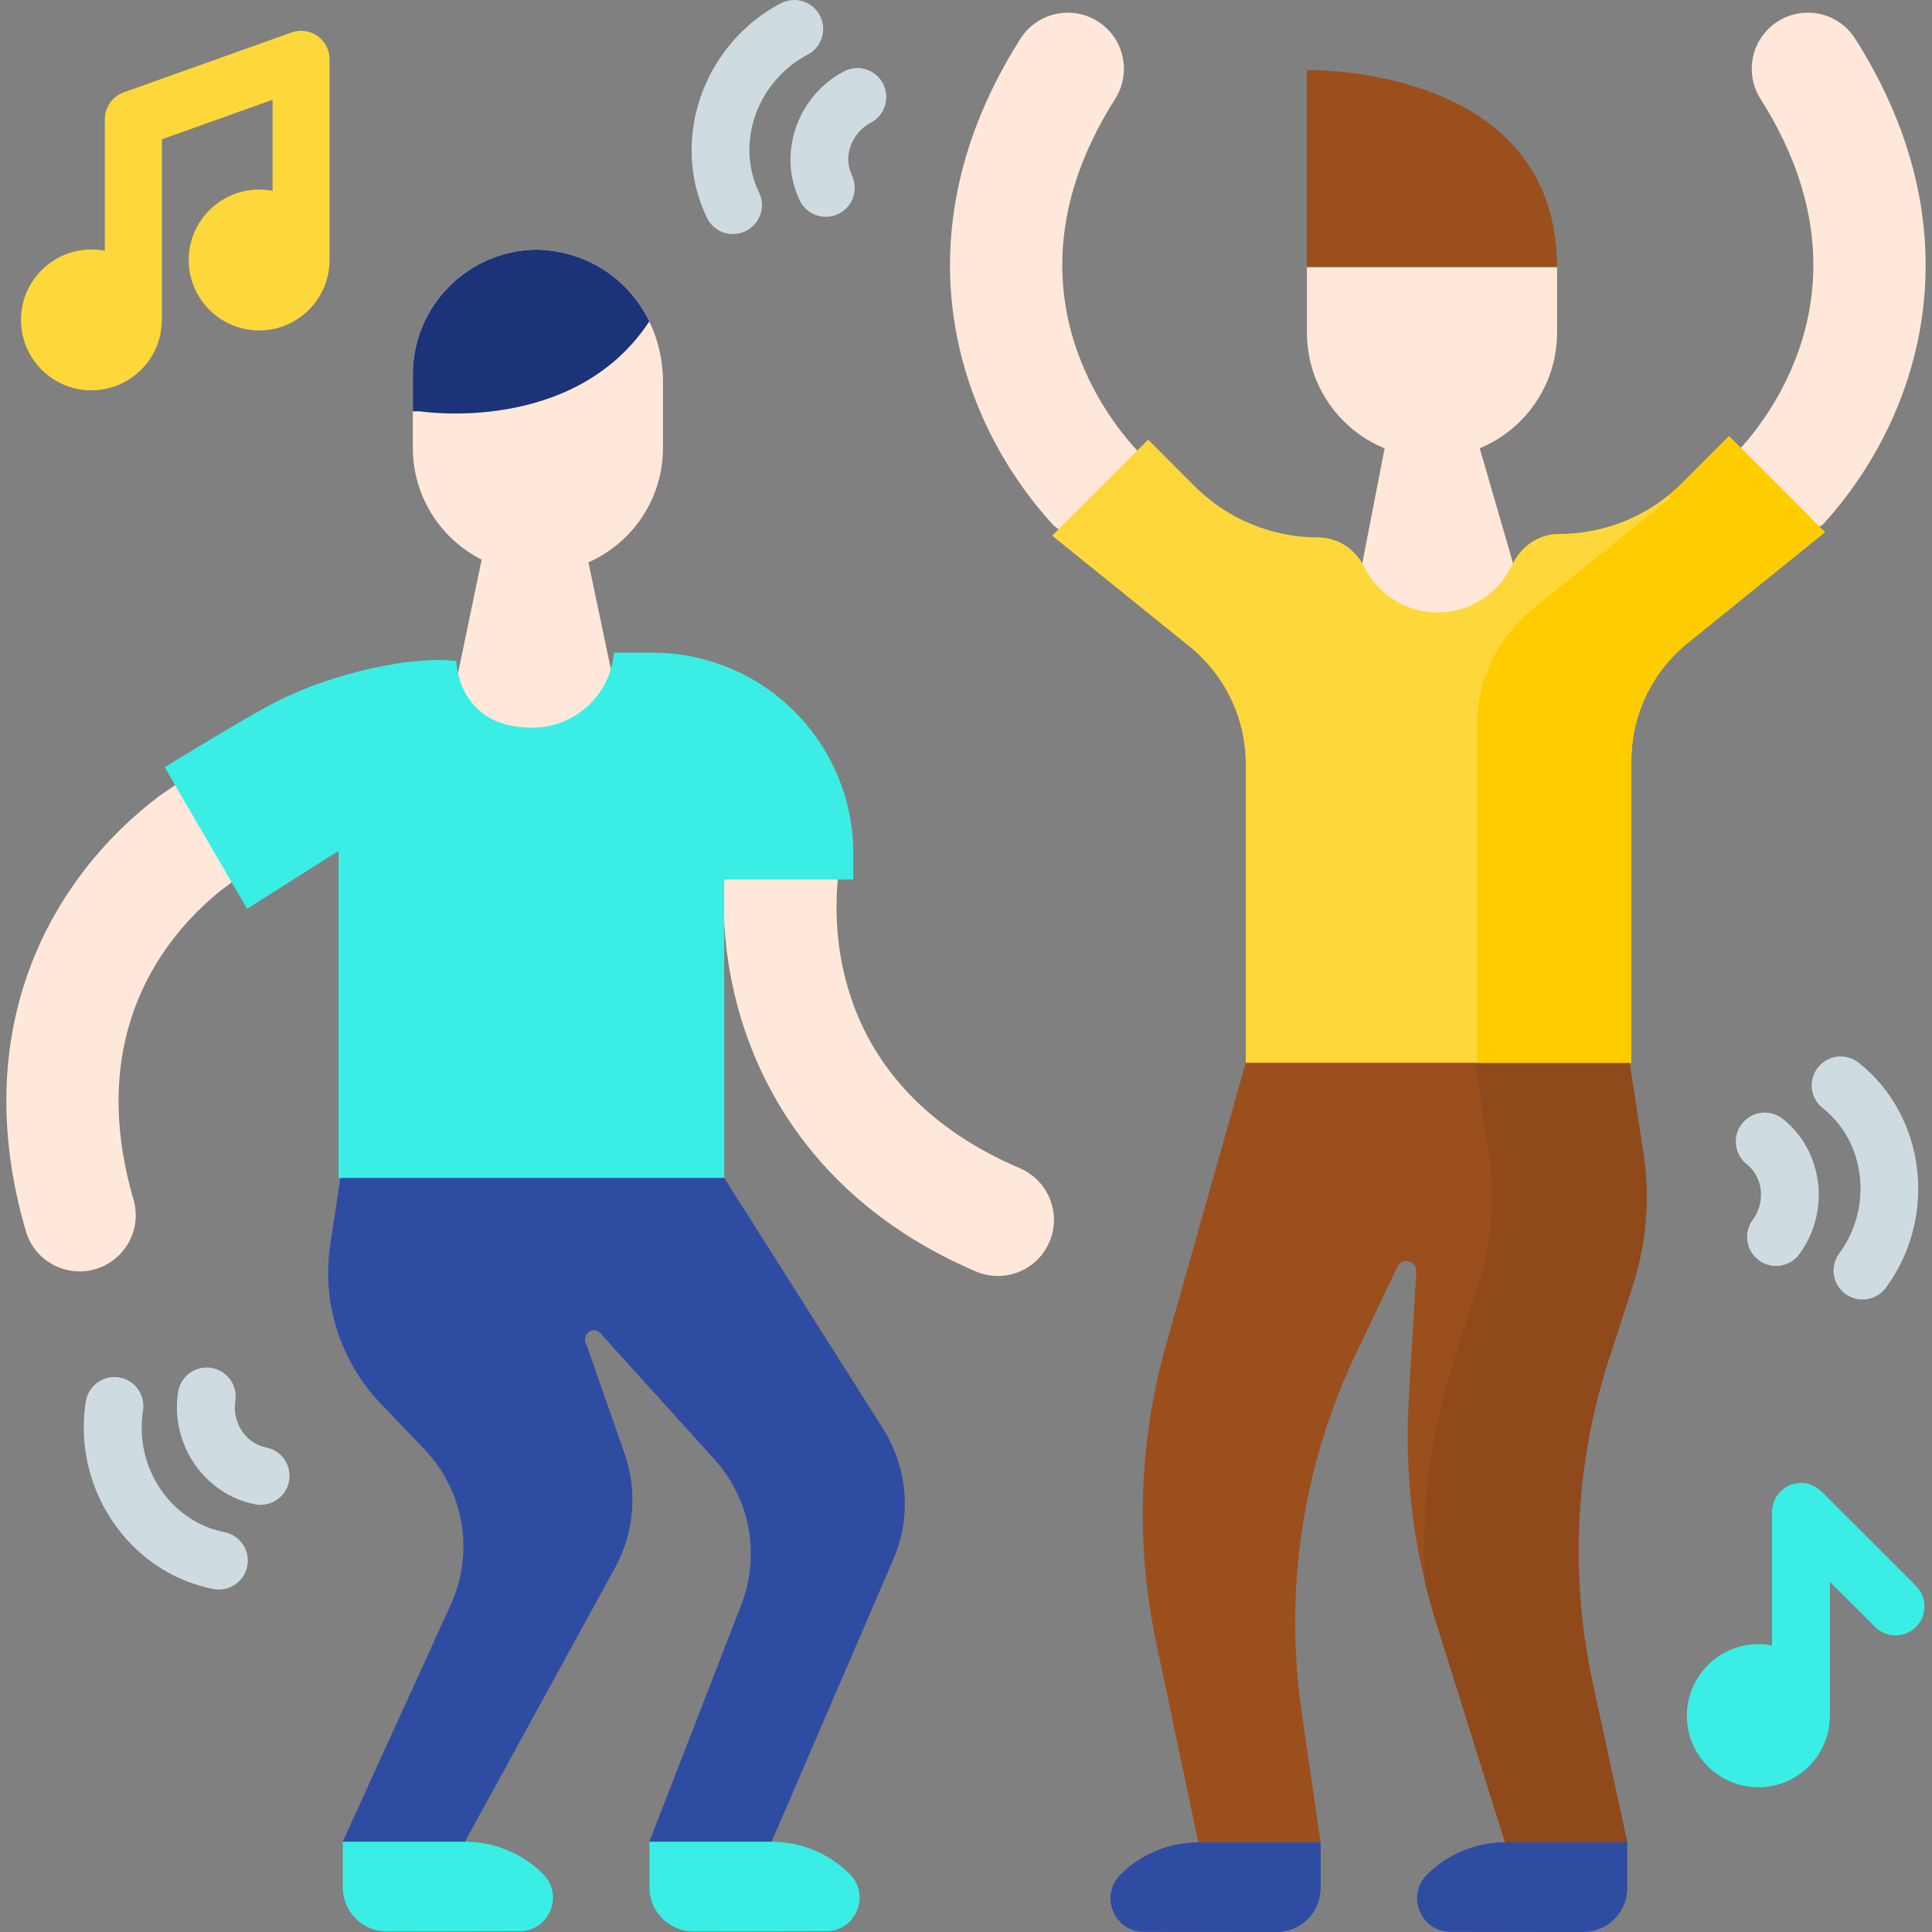
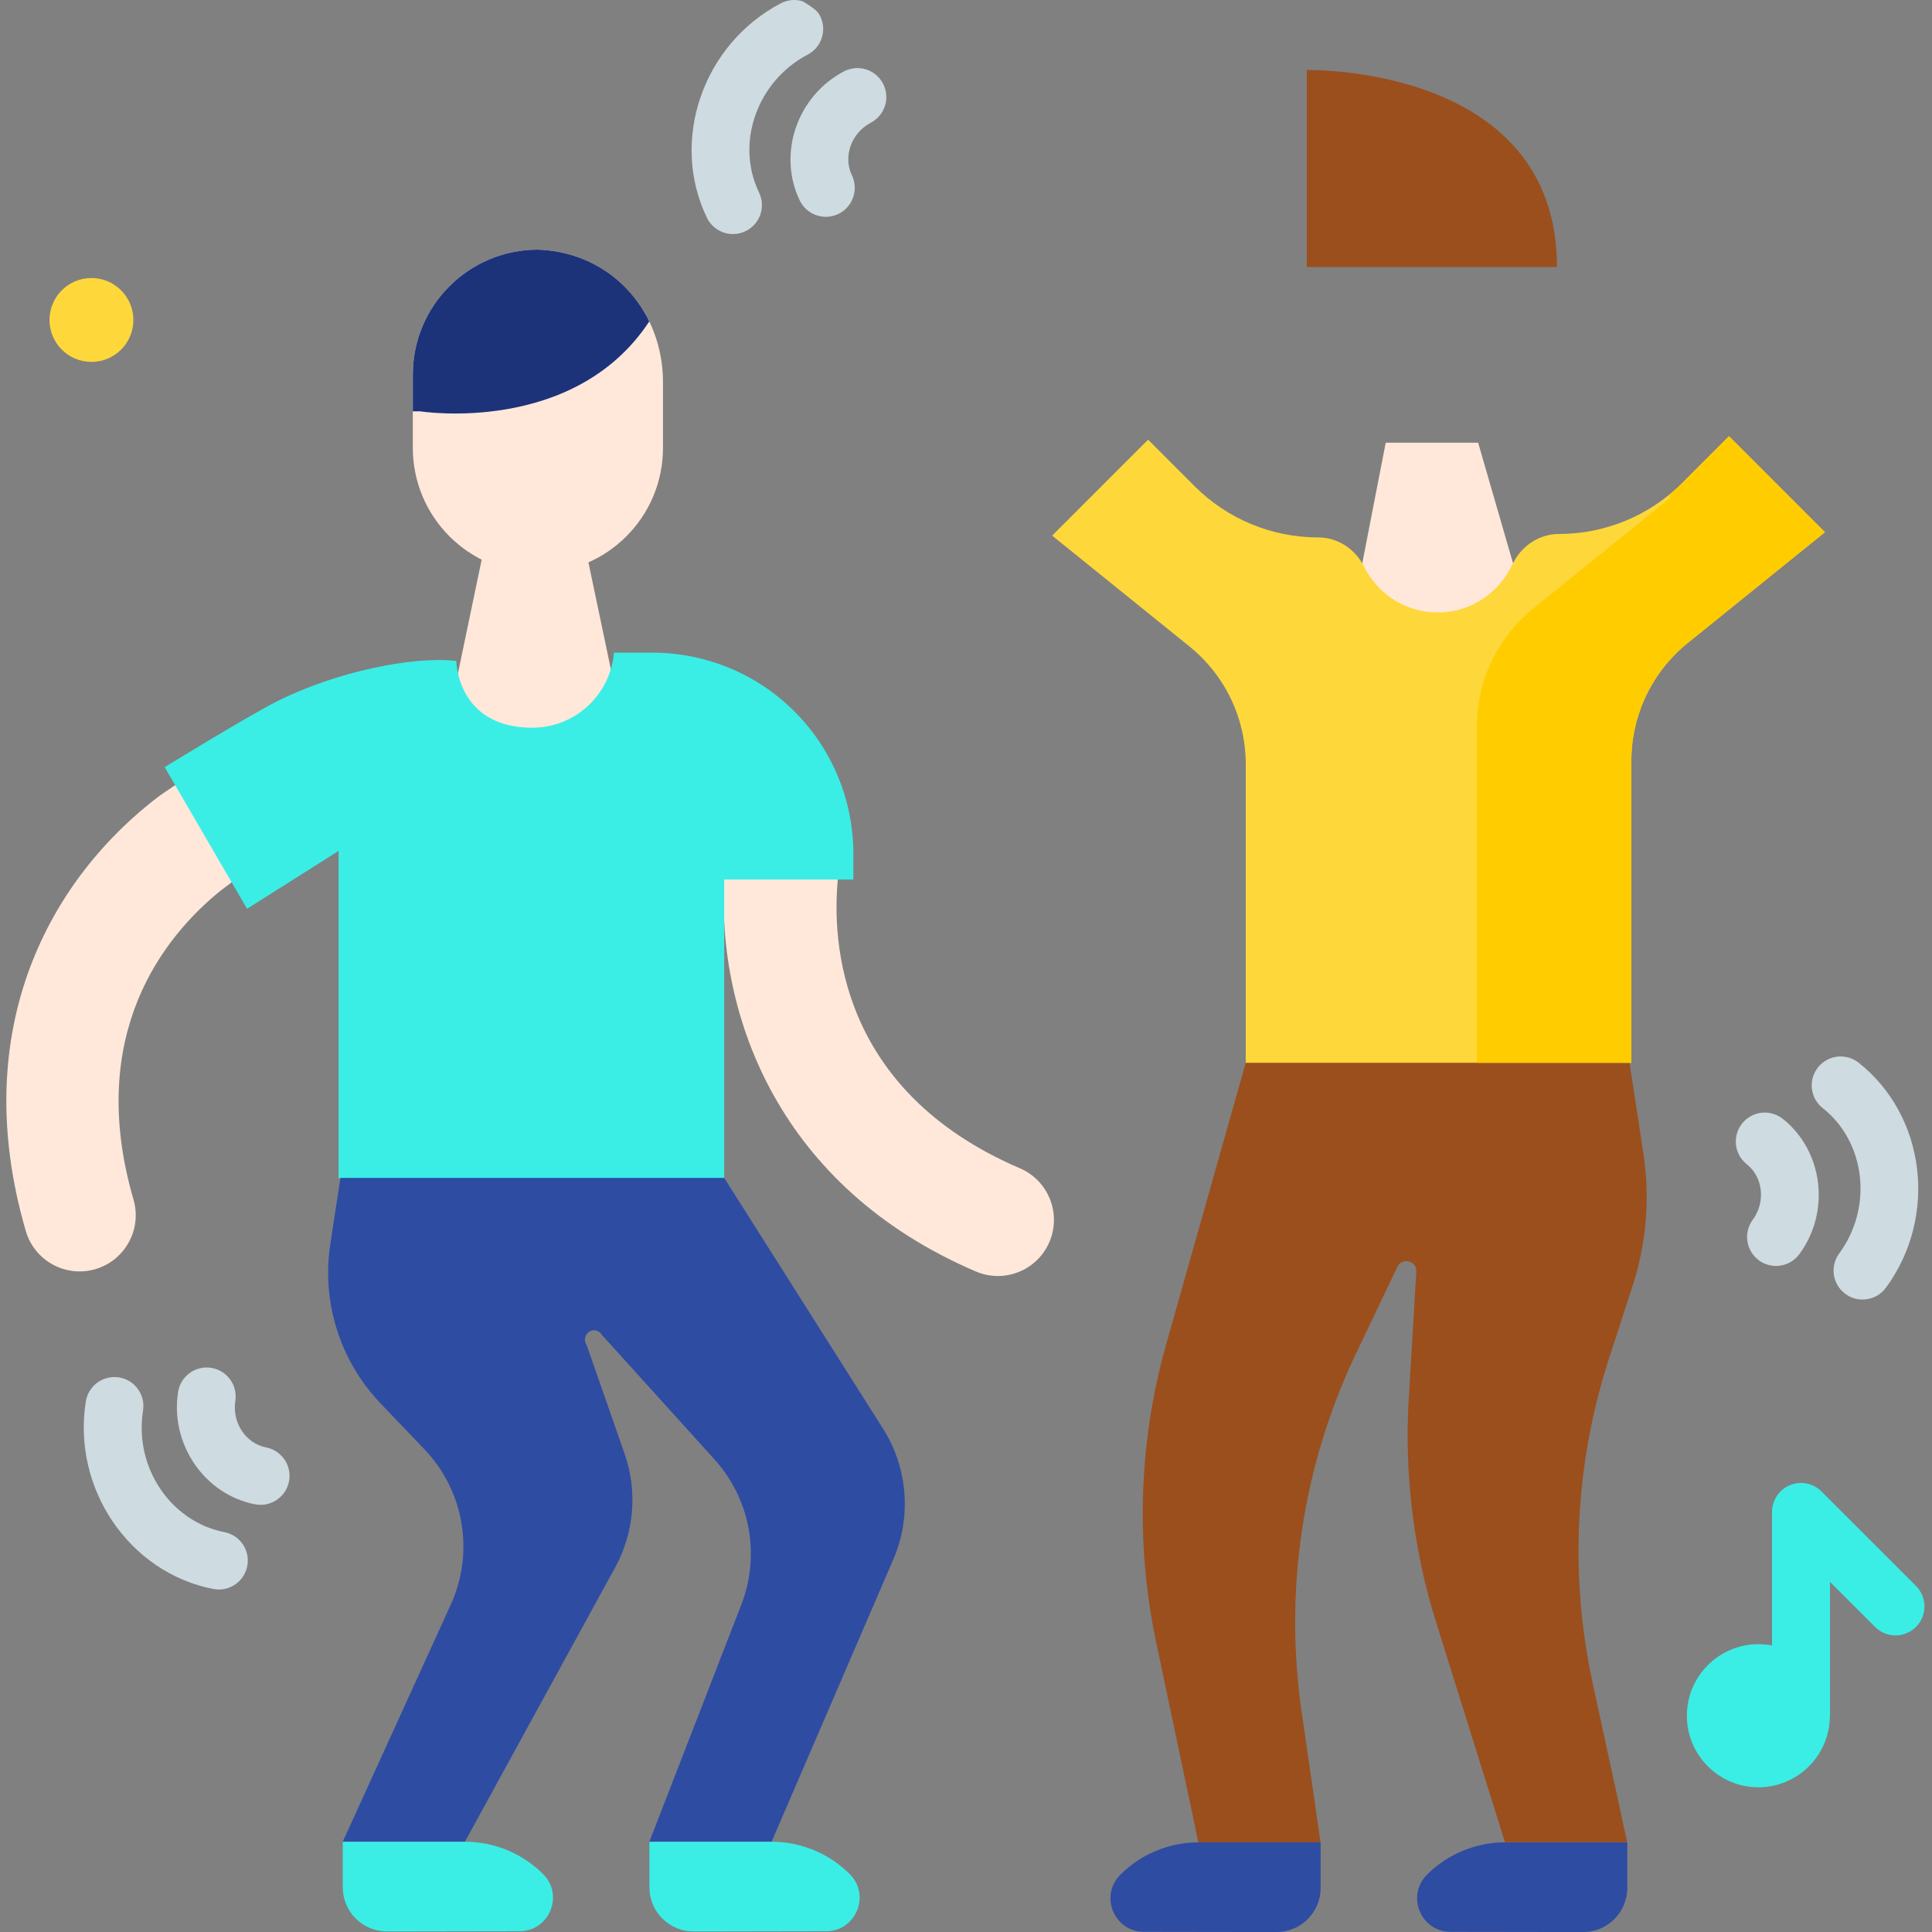
<svg xmlns="http://www.w3.org/2000/svg" width="50" height="50" viewBox="0 0 50 50" fill="none">
  <rect x="0" y="0" width="50" height="50" fill="#808080" stroke="none" />
  <g clip-path="url(#clip0_3185_29089)">
    <path d="M2.366 9.366C2.966 9.366 3.452 8.88 3.452 8.281C3.452 7.681 2.966 7.195 2.366 7.195C1.767 7.195 1.281 7.681 1.281 8.281C1.281 8.88 1.767 9.366 2.366 9.366Z" fill="#FED73A" />
-     <path d="M6.706 7.815C7.306 7.815 7.792 7.329 7.792 6.73C7.792 6.13 7.306 5.645 6.706 5.645C6.107 5.645 5.621 6.13 5.621 6.73C5.621 7.329 6.107 7.815 6.706 7.815Z" fill="#FED73A" />
-     <path d="M2.366 10.102C3.346 10.102 4.146 9.325 4.186 8.355C4.188 8.33 4.19 8.304 4.19 8.279V3.605L7.054 2.582V4.939C6.94 4.917 6.824 4.906 6.707 4.905C5.702 4.905 4.884 5.723 4.884 6.729C4.884 7.734 5.702 8.552 6.707 8.552C7.687 8.552 8.487 7.774 8.527 6.804C8.529 6.779 8.53 6.754 8.53 6.729V1.535C8.53 1.417 8.502 1.3 8.448 1.195C8.393 1.09 8.314 1 8.218 0.932C8.121 0.863 8.009 0.82 7.892 0.804C7.775 0.788 7.655 0.8 7.544 0.84L3.203 2.39C3.06 2.441 2.936 2.536 2.848 2.66C2.76 2.785 2.713 2.933 2.713 3.085V6.49C2.599 6.467 2.483 6.456 2.366 6.456C1.361 6.456 0.543 7.274 0.543 8.279C0.543 9.284 1.361 10.102 2.366 10.102ZM6.707 7.076C6.615 7.076 6.527 7.039 6.462 6.974C6.397 6.909 6.36 6.821 6.36 6.729C6.36 6.637 6.397 6.548 6.462 6.483C6.527 6.418 6.615 6.382 6.707 6.382C6.899 6.382 7.054 6.537 7.054 6.729C7.054 6.92 6.899 7.076 6.707 7.076ZM2.366 7.932C2.458 7.932 2.547 7.968 2.612 8.034C2.677 8.099 2.713 8.187 2.713 8.279C2.713 8.47 2.558 8.626 2.366 8.626C2.175 8.626 2.019 8.47 2.019 8.279C2.019 8.187 2.056 8.099 2.121 8.034C2.186 7.968 2.274 7.932 2.366 7.932Z" fill="#FED73A" />
    <path d="M45.508 45.505C46.117 45.505 46.611 45.012 46.611 44.403C46.611 43.794 46.117 43.301 45.508 43.301C44.9 43.301 44.406 43.794 44.406 44.403C44.406 45.012 44.9 45.505 45.508 45.505Z" fill="#3AEEE6" />
    <path d="M49.586 41.044L47.14 38.599C47.035 38.494 46.901 38.422 46.756 38.393C46.611 38.364 46.46 38.379 46.323 38.436C46.186 38.493 46.069 38.589 45.987 38.712C45.904 38.835 45.86 38.98 45.86 39.129V42.586C45.744 42.563 45.626 42.551 45.508 42.551C44.487 42.551 43.656 43.382 43.656 44.403C43.656 45.424 44.487 46.255 45.508 46.255C46.503 46.255 47.315 45.465 47.355 44.48C47.358 44.454 47.359 44.429 47.359 44.403V40.938L48.526 42.104C48.666 42.245 48.857 42.324 49.056 42.324C49.254 42.324 49.445 42.245 49.586 42.104C49.726 41.964 49.805 41.773 49.805 41.574C49.805 41.376 49.726 41.185 49.586 41.044ZM45.508 44.755C45.313 44.755 45.155 44.597 45.155 44.403C45.155 44.209 45.313 44.05 45.508 44.05C45.702 44.05 45.86 44.209 45.86 44.403C45.86 44.597 45.702 44.755 45.508 44.755Z" fill="#3AEEE6" />
-     <path d="M27.273 13.604C24.736 10.85 23.177 6.093 26.409 1.002C26.839 0.325 27.736 0.125 28.413 0.555C29.09 0.985 29.29 1.883 28.86 2.56C25.902 7.218 28.531 10.684 29.408 11.635L30.464 12.688L28.532 14.554L27.273 13.604ZM45.014 11.635C45.89 10.684 48.519 7.218 45.562 2.56C45.132 1.883 45.332 0.985 46.008 0.555C46.685 0.125 47.582 0.325 48.012 1.002C51.245 6.093 49.685 10.85 47.148 13.604L44.555 14.321L45.014 11.635ZM40.297 6.91V8.607C40.297 10.395 38.848 11.844 37.06 11.844C35.273 11.844 33.823 10.395 33.823 8.607V6.91H40.297Z" fill="#FFE8D9" />
    <path d="M35.207 14.828L35.862 11.457H38.254L39.294 15.049V16.889H35.207V14.828Z" fill="#FFE8D9" />
    <path d="M34.175 47.676L33.685 44.294C33.228 41.137 33.717 37.914 35.091 35.035L36.164 32.785C36.286 32.53 36.671 32.629 36.654 32.912L36.458 36.209C36.343 38.161 36.582 40.118 37.166 41.985L38.948 47.676H42.111L41.219 43.563C40.614 40.774 40.759 37.874 41.641 35.16L42.251 33.279C42.611 32.172 42.706 30.995 42.53 29.844L42.171 27.502L37.058 25.797L32.24 27.502L30.182 34.786C29.472 37.298 29.383 39.945 29.921 42.5L31.012 47.676L32.593 48.383L34.175 47.676Z" fill="#9B4F1D" />
-     <path d="M42.252 33.282C42.612 32.174 42.708 30.997 42.531 29.846L42.172 27.504H38.175L38.534 29.846C38.71 30.997 38.614 32.174 38.255 33.282L37.644 35.162C37.041 37.02 36.78 38.972 36.874 40.923C36.96 41.28 37.058 41.635 37.168 41.987L38.949 47.678L40.689 48.385L42.112 47.678L41.22 43.565C40.615 40.776 40.76 37.876 41.642 35.162L42.252 33.282Z" fill="#8F491B" />
    <path d="M33.82 6.911V1.813C33.82 1.813 40.295 1.663 40.295 6.911H33.82Z" fill="#9B4F1D" />
    <path d="M4.139 20.587C1.325 22.709 -0.862 26.6 0.667 31.857C0.891 32.627 1.696 33.07 2.466 32.846C3.236 32.621 3.679 31.815 3.455 31.045C2.201 26.733 4.28 24.212 5.694 23.062L5.995 22.834L6.331 20.54L4.532 20.32L4.139 20.587Z" fill="#FFE8D9" />
    <path d="M16.807 48.843V47.664H19.97C20.345 47.664 20.717 47.738 21.064 47.882C21.411 48.026 21.726 48.236 21.992 48.502C22.536 49.047 22.152 49.979 21.381 49.98L17.951 49.986C17.32 49.987 16.807 49.475 16.807 48.843ZM8.871 48.843V47.664H12.034C12.41 47.664 12.781 47.738 13.128 47.882C13.475 48.026 13.79 48.236 14.056 48.502C14.601 49.047 14.216 49.979 13.446 49.98L10.015 49.986C9.384 49.987 8.871 49.475 8.871 48.843Z" fill="#3AEEE6" />
    <path d="M21.683 22.759C21.532 24.331 21.688 28.218 26.395 30.235C27.132 30.551 27.474 31.405 27.159 32.142C26.843 32.879 25.99 33.221 25.253 32.905C20.168 30.726 18.555 26.302 18.741 22.759L20.302 21.145L21.683 22.759Z" fill="#FFE8D9" />
    <path d="M17.158 9.894V11.591C17.158 13.379 15.709 14.829 13.921 14.829C12.133 14.829 10.684 13.379 10.684 11.591V9.695C10.684 7.909 12.132 6.461 13.918 6.461C15.808 6.524 17.161 8.039 17.158 9.894Z" fill="#FFE8D9" />
    <path d="M15.035 13.633H12.643L11.625 18.514C11.625 18.514 12.24 19.453 13.822 19.453C15.405 19.453 15.988 18.171 15.988 18.171L15.035 13.633Z" fill="#FFE8D9" />
    <path d="M16.87 16.891H15.889C15.798 17.979 14.887 18.833 13.776 18.833C11.828 18.833 11.808 17.106 11.808 17.106C10.687 16.973 8.677 17.389 7.161 18.155C6.411 18.534 4.262 19.854 4.262 19.854L6.394 23.519L8.763 22.021V20.749V30.488L13.924 31.547L18.742 30.488V22.761H22.084V22.088C22.084 20.71 21.536 19.388 20.561 18.413C19.587 17.438 18.265 16.891 16.886 16.891L16.87 16.891Z" fill="#3AEEE6" />
    <path d="M16.803 8.319C16.283 7.248 15.23 6.505 13.918 6.461C12.132 6.461 10.684 7.909 10.684 9.695V10.645H10.873C10.873 10.645 14.856 11.277 16.803 8.319Z" fill="#1C337A" />
    <path d="M6.743 38.945C6.696 38.945 6.647 38.94 6.599 38.931C5.287 38.675 4.395 37.367 4.61 36.016C4.643 35.821 4.752 35.647 4.912 35.531C5.072 35.416 5.272 35.369 5.467 35.4C5.662 35.431 5.837 35.538 5.954 35.697C6.071 35.857 6.12 36.056 6.091 36.251C6.001 36.814 6.358 37.356 6.886 37.459C7.069 37.495 7.232 37.597 7.344 37.747C7.456 37.896 7.507 38.081 7.49 38.267C7.472 38.453 7.385 38.625 7.247 38.75C7.109 38.876 6.93 38.945 6.743 38.945Z" fill="#CEDBE0" />
    <path d="M5.663 41.137C5.615 41.137 5.567 41.132 5.519 41.123C3.342 40.698 1.863 38.521 2.221 36.269C2.237 36.172 2.271 36.079 2.323 35.995C2.374 35.911 2.442 35.838 2.521 35.78C2.601 35.722 2.691 35.681 2.787 35.658C2.883 35.635 2.982 35.631 3.08 35.647C3.276 35.678 3.452 35.786 3.568 35.947C3.685 36.108 3.733 36.309 3.702 36.505C3.469 37.968 4.413 39.379 5.806 39.651C5.989 39.686 6.152 39.789 6.264 39.938C6.376 40.087 6.428 40.273 6.41 40.459C6.392 40.644 6.306 40.817 6.167 40.942C6.029 41.067 5.849 41.137 5.663 41.137ZM45.963 32.763C45.804 32.763 45.648 32.712 45.52 32.617C45.441 32.559 45.373 32.486 45.323 32.401C45.272 32.317 45.238 32.224 45.223 32.126C45.208 32.029 45.212 31.93 45.236 31.834C45.26 31.739 45.302 31.649 45.36 31.569C45.698 31.11 45.629 30.464 45.207 30.131C45.13 30.07 45.065 29.994 45.017 29.908C44.969 29.822 44.939 29.727 44.927 29.63C44.916 29.532 44.924 29.433 44.951 29.338C44.977 29.244 45.023 29.155 45.084 29.078C45.207 28.922 45.387 28.821 45.585 28.798C45.782 28.775 45.98 28.831 46.136 28.954C47.185 29.783 47.379 31.355 46.568 32.457C46.498 32.552 46.407 32.629 46.302 32.682C46.197 32.736 46.081 32.763 45.963 32.763Z" fill="#CEDBE0" />
    <path d="M48.202 33.632C48.064 33.632 47.928 33.594 47.81 33.521C47.692 33.448 47.596 33.344 47.534 33.221C47.471 33.097 47.444 32.959 47.456 32.821C47.467 32.682 47.517 32.55 47.599 32.439C48.477 31.245 48.285 29.558 47.172 28.678C47.094 28.617 47.03 28.541 46.982 28.456C46.934 28.369 46.903 28.275 46.892 28.177C46.88 28.079 46.889 27.98 46.915 27.886C46.942 27.791 46.987 27.703 47.048 27.625C47.172 27.469 47.352 27.369 47.549 27.346C47.747 27.323 47.945 27.379 48.101 27.502C49.841 28.877 50.157 31.49 48.807 33.327C48.737 33.422 48.646 33.499 48.541 33.552C48.436 33.605 48.32 33.632 48.202 33.632ZM21.372 5.611C21.231 5.611 21.093 5.571 20.973 5.496C20.854 5.421 20.758 5.314 20.697 5.187C20.116 3.983 20.628 2.486 21.84 1.848C21.927 1.802 22.022 1.774 22.12 1.765C22.218 1.756 22.317 1.766 22.411 1.795C22.505 1.825 22.592 1.872 22.668 1.935C22.744 1.998 22.806 2.075 22.852 2.162C22.898 2.249 22.926 2.345 22.935 2.443C22.944 2.541 22.934 2.64 22.904 2.734C22.875 2.828 22.828 2.915 22.765 2.991C22.702 3.066 22.625 3.129 22.538 3.175C22.033 3.44 21.813 4.051 22.047 4.536C22.102 4.65 22.127 4.776 22.12 4.903C22.113 5.029 22.074 5.152 22.007 5.26C21.939 5.367 21.846 5.456 21.735 5.517C21.624 5.579 21.499 5.611 21.372 5.611Z" fill="#CEDBE0" />
-     <path d="M18.97 6.058C18.829 6.058 18.691 6.018 18.571 5.943C18.451 5.868 18.356 5.761 18.294 5.634C17.33 3.637 18.188 1.148 20.205 0.086C20.292 0.04 20.387 0.012 20.486 0.003C20.584 -0.006 20.682 0.004 20.776 0.034C20.87 0.063 20.958 0.11 21.034 0.173C21.109 0.236 21.172 0.313 21.218 0.401C21.263 0.488 21.292 0.583 21.301 0.681C21.31 0.779 21.299 0.878 21.27 0.972C21.241 1.066 21.194 1.153 21.131 1.229C21.068 1.305 20.99 1.367 20.903 1.413C19.592 2.103 19.027 3.704 19.644 4.982C19.699 5.096 19.725 5.223 19.718 5.349C19.711 5.476 19.672 5.599 19.604 5.706C19.537 5.814 19.443 5.902 19.332 5.964C19.221 6.025 19.097 6.057 18.97 6.058Z" fill="#CEDBE0" />
+     <path d="M18.97 6.058C18.829 6.058 18.691 6.018 18.571 5.943C18.451 5.868 18.356 5.761 18.294 5.634C17.33 3.637 18.188 1.148 20.205 0.086C20.292 0.04 20.387 0.012 20.486 0.003C20.584 -0.006 20.682 0.004 20.776 0.034C21.109 0.236 21.172 0.313 21.218 0.401C21.263 0.488 21.292 0.583 21.301 0.681C21.31 0.779 21.299 0.878 21.27 0.972C21.241 1.066 21.194 1.153 21.131 1.229C21.068 1.305 20.99 1.367 20.903 1.413C19.592 2.103 19.027 3.704 19.644 4.982C19.699 5.096 19.725 5.223 19.718 5.349C19.711 5.476 19.672 5.599 19.604 5.706C19.537 5.814 19.443 5.902 19.332 5.964C19.221 6.025 19.097 6.057 18.97 6.058Z" fill="#CEDBE0" />
    <path d="M16.806 47.661L19.187 41.524C19.43 40.896 19.494 40.213 19.372 39.551C19.25 38.889 18.946 38.274 18.495 37.774L15.623 34.598C15.601 34.582 15.585 34.561 15.57 34.538C15.537 34.487 15.486 34.451 15.427 34.435C15.214 34.379 15.055 34.638 15.185 34.816L16.164 37.621C16.332 38.101 16.397 38.611 16.355 39.118C16.313 39.625 16.165 40.118 15.921 40.564L12.034 47.661H8.871L11.666 41.527C11.967 40.866 12.063 40.13 11.942 39.415C11.821 38.699 11.488 38.036 10.987 37.511L9.85 36.321C9.331 35.779 8.944 35.124 8.719 34.409C8.493 33.693 8.435 32.935 8.549 32.194L8.81 30.484H18.742L22.853 36.974C23.169 37.474 23.359 38.043 23.405 38.633C23.452 39.222 23.354 39.814 23.119 40.357L19.97 47.661H16.806V47.661Z" fill="#2F4CA3" />
    <path d="M32.24 27.505V19.779C32.24 19.194 32.109 18.617 31.858 18.09C31.606 17.563 31.239 17.099 30.784 16.731L27.23 13.862L29.713 11.378L30.919 12.585C31.338 13.004 31.836 13.337 32.384 13.564C32.932 13.791 33.519 13.908 34.112 13.908H34.112C34.624 13.908 35.078 14.211 35.305 14.67C35.652 15.37 36.373 15.851 37.206 15.851C38.039 15.851 38.76 15.37 39.107 14.67L39.154 14.582C39.382 14.123 39.835 13.819 40.347 13.819C40.94 13.819 41.528 13.702 42.075 13.475C42.623 13.248 43.121 12.915 43.54 12.496L44.746 11.289L47.229 13.773L43.675 16.643C43.22 17.01 42.854 17.474 42.602 18.001C42.35 18.529 42.219 19.105 42.219 19.69V27.505H32.24Z" fill="#FED73A" />
    <path d="M44.747 11.289L43.541 12.496C43.425 12.612 43.303 12.721 43.175 12.823L43.232 12.881L39.678 15.75C39.224 16.117 38.857 16.581 38.605 17.109C38.353 17.636 38.223 18.213 38.223 18.797V27.505H42.22V19.69C42.22 19.105 42.351 18.529 42.603 18.001C42.855 17.474 43.221 17.01 43.676 16.643L47.23 13.773L44.747 11.289Z" fill="#FFCC00" />
    <path d="M34.178 48.859V47.68H31.015C30.64 47.68 30.268 47.754 29.921 47.898C29.574 48.041 29.259 48.252 28.994 48.518C28.449 49.062 28.834 49.994 29.604 49.996L33.034 50.001C33.666 50.003 34.178 49.491 34.178 48.859ZM42.114 48.859V47.68H38.951C38.575 47.68 38.203 47.754 37.857 47.898C37.51 48.041 37.194 48.252 36.929 48.518C36.385 49.062 36.769 49.994 37.539 49.996L40.97 50.001C41.601 50.003 42.114 49.491 42.114 48.859Z" fill="#2F4CA3" />
  </g>
  <defs>
    <clipPath id="clip0_3185_29089">
      <rect width="50" height="50" fill="white" />
    </clipPath>
  </defs>
</svg>